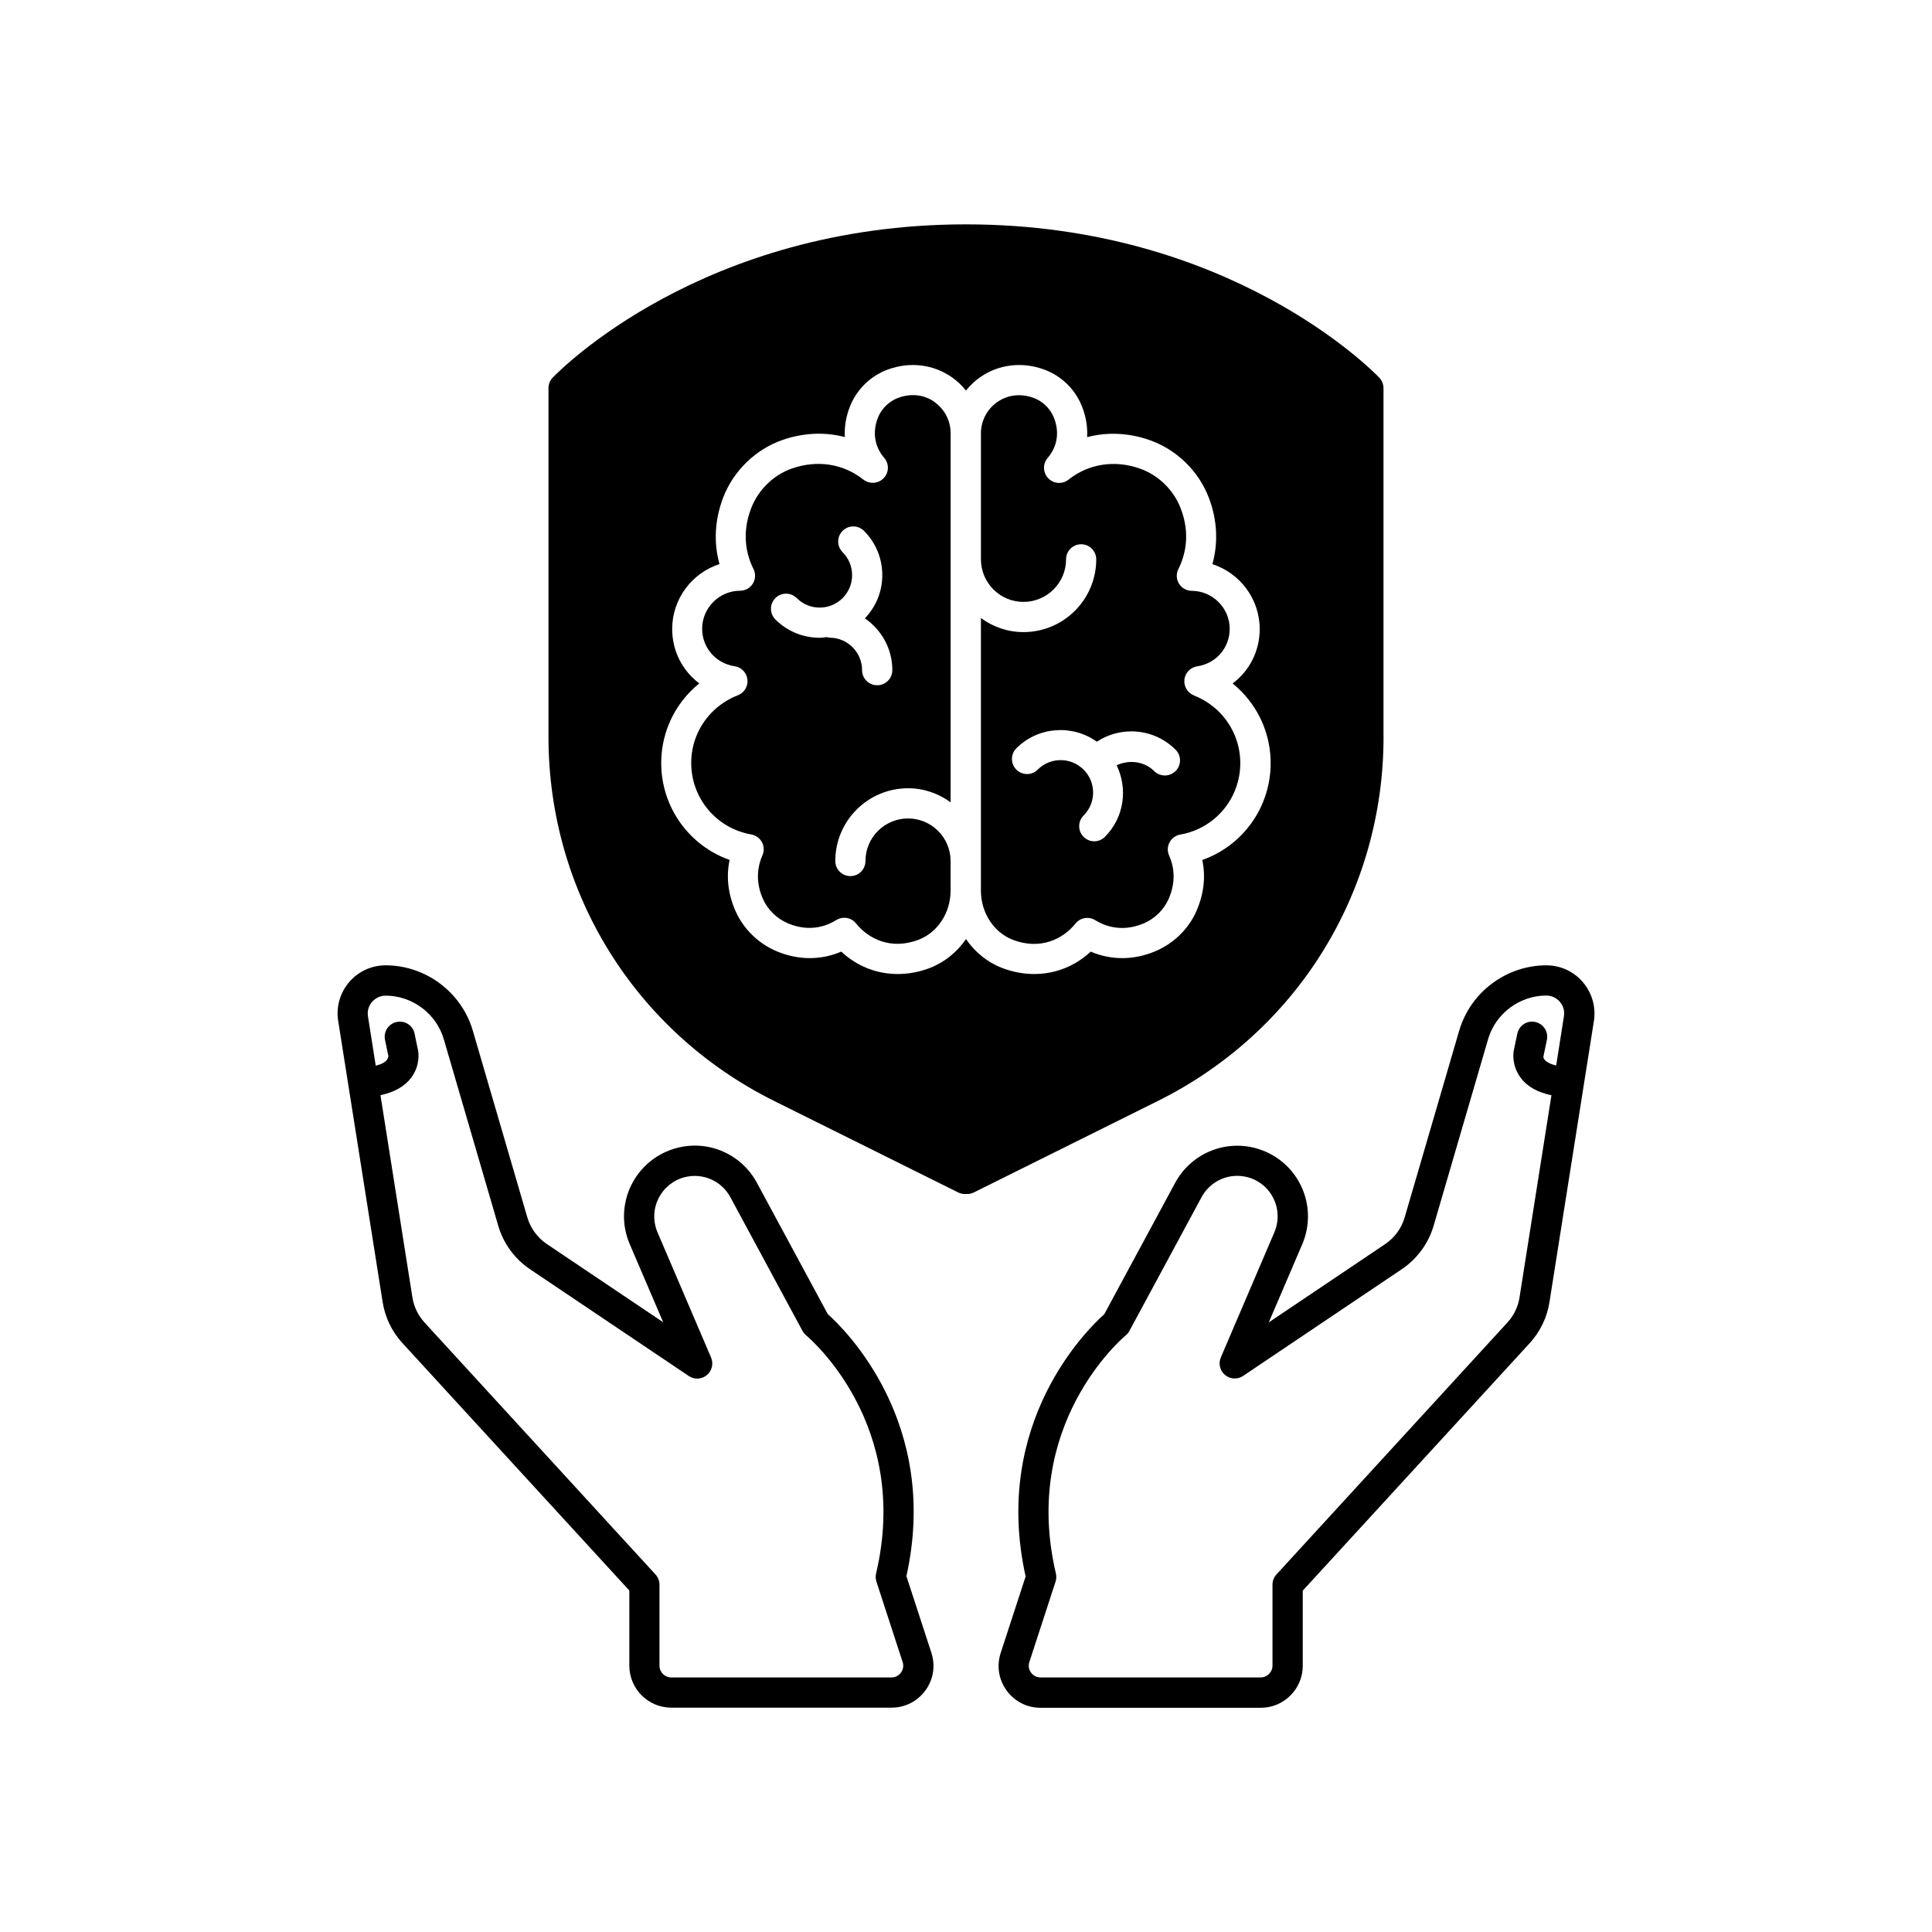
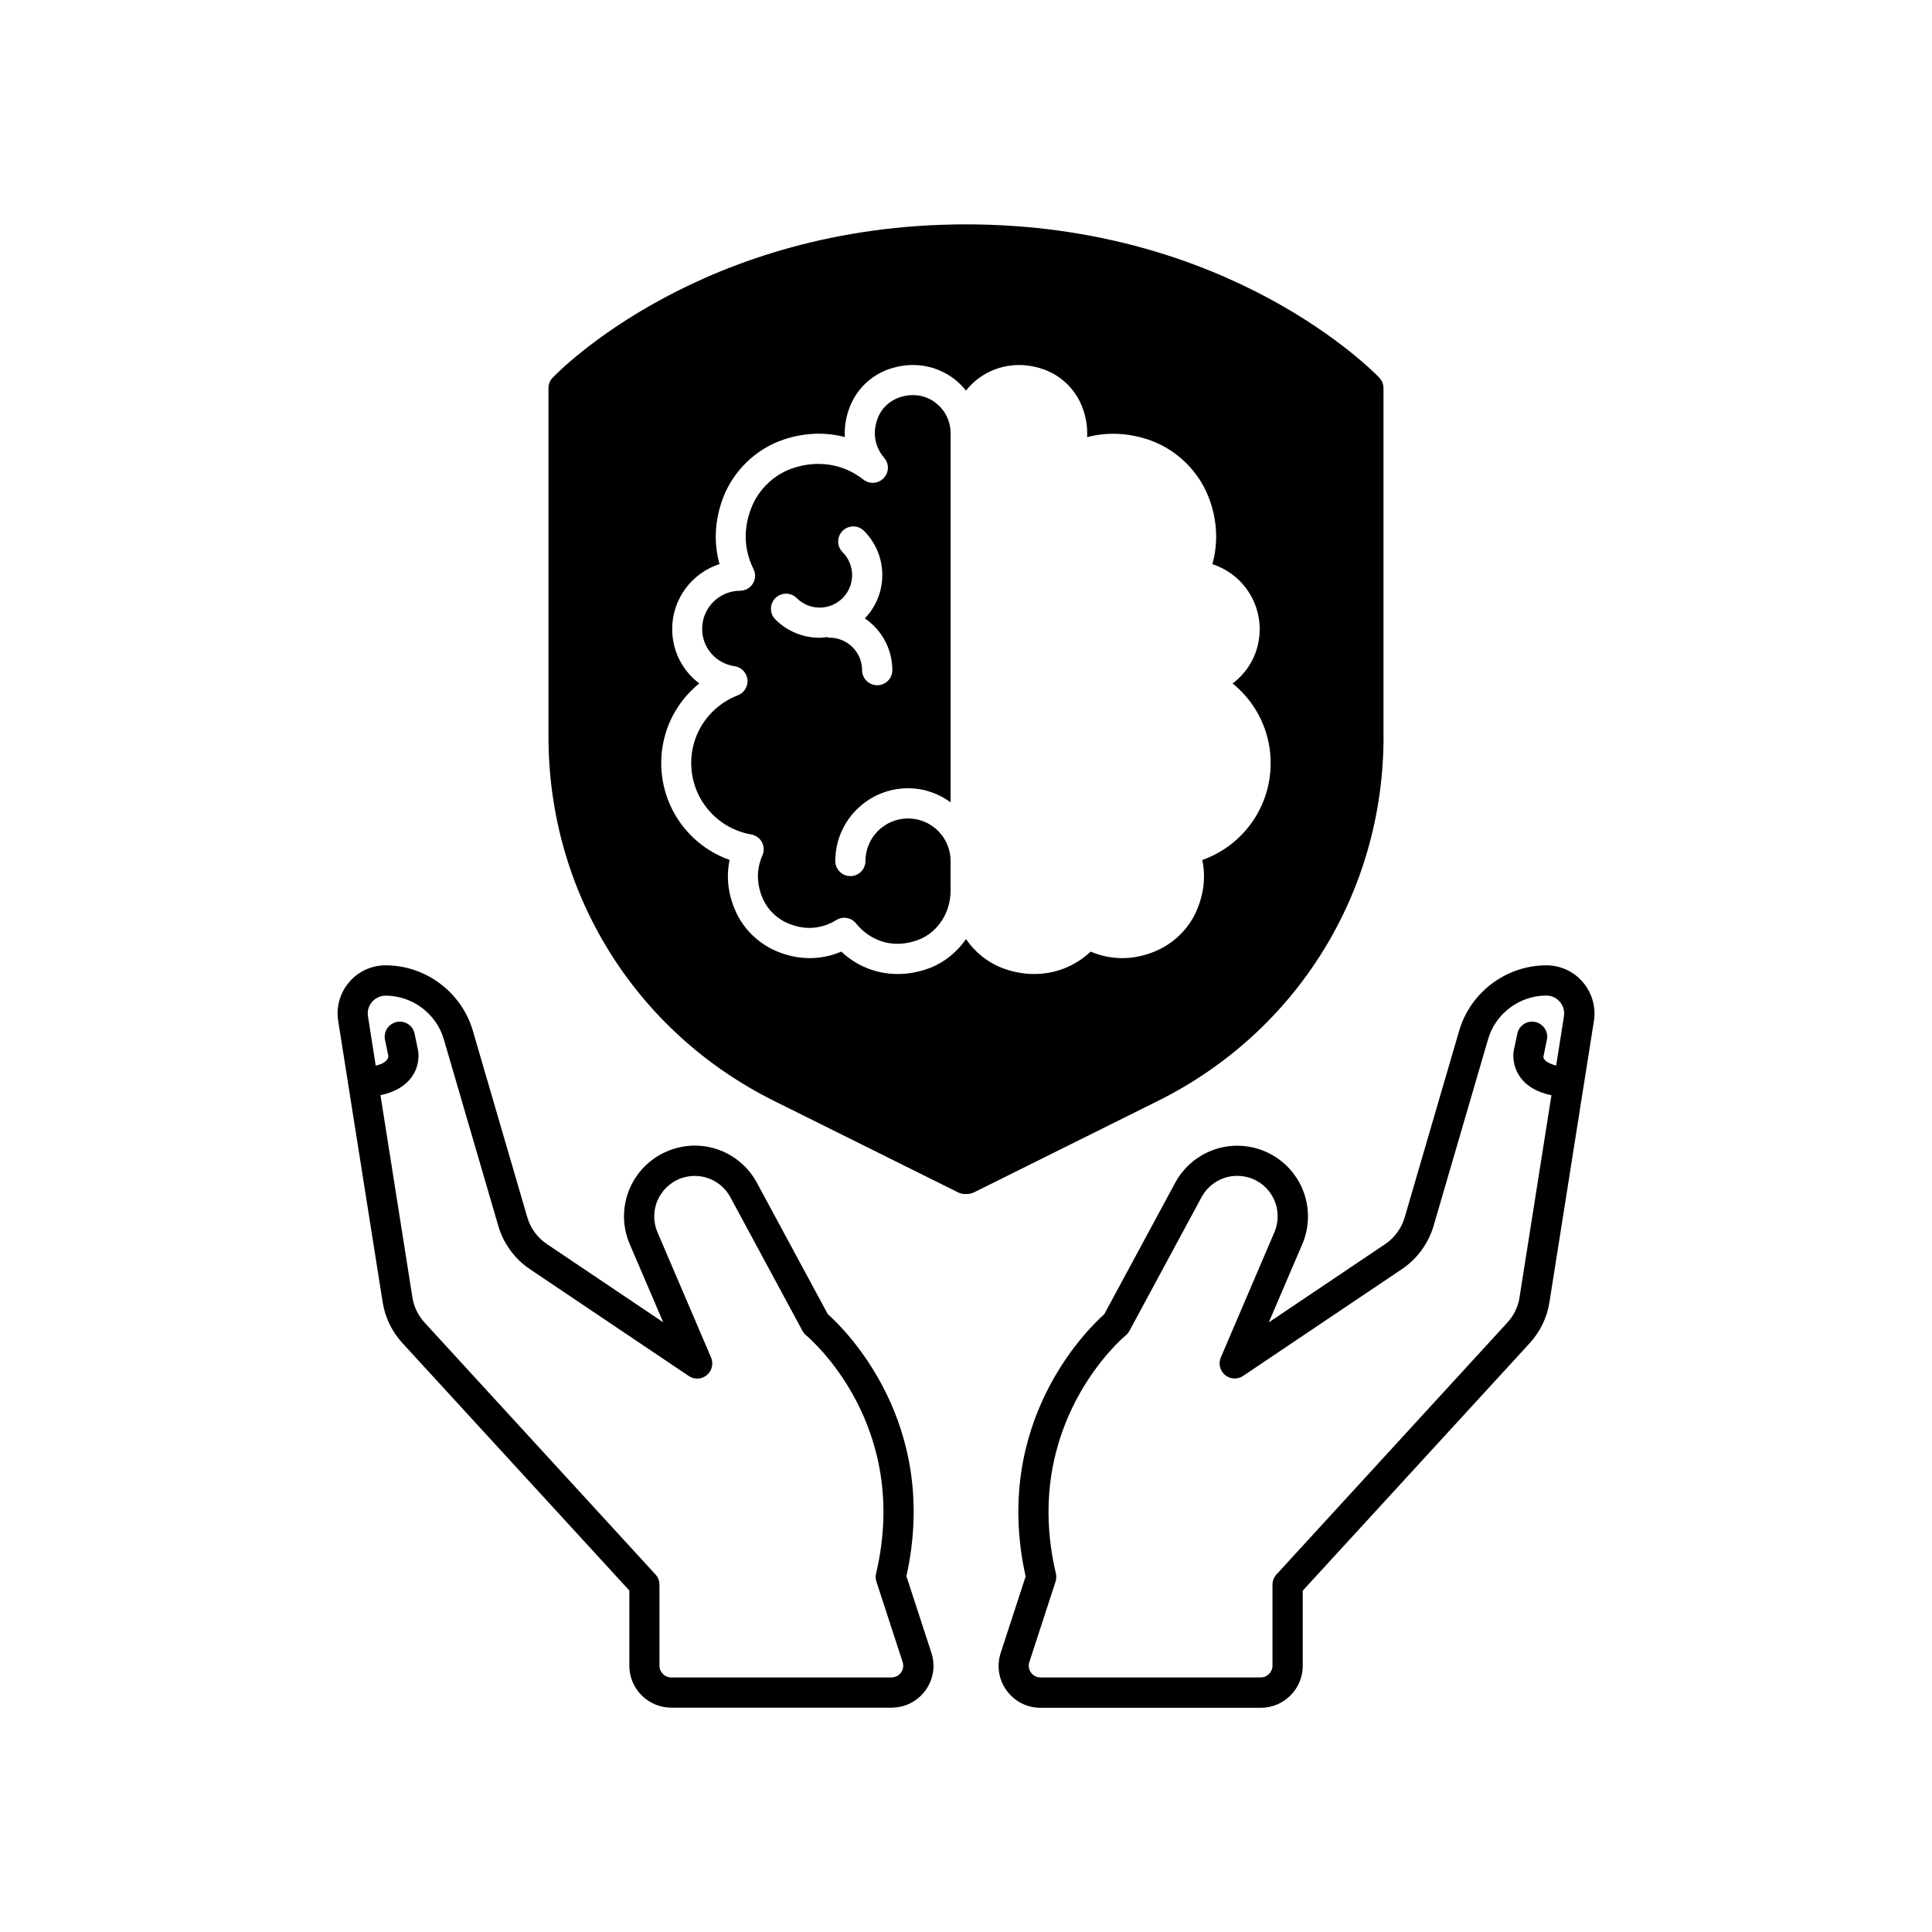
<svg xmlns="http://www.w3.org/2000/svg" width="100pt" height="100pt" version="1.1" viewBox="0 0 100 100">
  <g>
    <path d="m48.383 20.812c-0.543-0.383-1.207-0.465-1.871-0.227-0.473 0.168-0.867 0.543-1.059 1.004-0.309 0.75-0.195 1.52 0.312 2.109 0.266 0.305 0.254 0.762-0.027 1.051-0.277 0.293-0.734 0.32-1.051 0.074-1.039-0.824-2.387-1.031-3.695-0.574-0.953 0.332-1.738 1.098-2.106 2.043-0.531 1.363-0.23 2.473 0.113 3.156 0.121 0.242 0.109 0.527-0.031 0.758s-0.391 0.371-0.664 0.371c-1.082 0.004-1.961 0.887-1.961 1.969 0 0.977 0.707 1.793 1.68 1.938 0.352 0.051 0.625 0.336 0.664 0.688s-0.164 0.688-0.496 0.816c-0.512 0.195-0.988 0.512-1.371 0.91-0.672 0.703-1.043 1.621-1.043 2.594 0 1.828 1.305 3.383 3.106 3.699 0.238 0.043 0.441 0.191 0.555 0.402s0.121 0.465 0.023 0.684c-0.219 0.496-0.395 1.289 0.023 2.242 0.25 0.57 0.734 1.039 1.32 1.281 1.086 0.449 1.953 0.152 2.484-0.18 0.129-0.078 0.27-0.117 0.41-0.117 0.23 0 0.461 0.102 0.613 0.297 0.617 0.773 1.797 1.402 3.254 0.832 0.98-0.383 1.637-1.398 1.637-2.535v-1.531c0-1.215-0.988-2.203-2.203-2.203s-2.203 0.988-2.203 2.203c0 0.43-0.348 0.781-0.781 0.781s-0.781-0.352-0.781-0.781c0-2.078 1.688-3.766 3.766-3.766 0.824 0 1.582 0.273 2.203 0.727v-19.109c0-0.641-0.312-1.242-0.836-1.609zm-2.981 14.656c-0.434 0-0.781-0.352-0.781-0.781 0-0.926-0.754-1.68-1.68-1.68-0.055 0-0.102-0.02-0.152-0.031-0.121 0.016-0.242 0.035-0.363 0.035-0.832 0-1.66-0.316-2.293-0.949-0.305-0.305-0.305-0.801 0-1.105 0.305-0.305 0.801-0.305 1.105 0 0.656 0.656 1.723 0.656 2.375 0 0.316-0.316 0.492-0.738 0.492-1.188s-0.176-0.871-0.492-1.188c-0.305-0.305-0.305-0.801 0-1.105 0.305-0.305 0.801-0.305 1.105 0 0.613 0.613 0.949 1.426 0.949 2.293 0 0.844-0.324 1.633-0.902 2.238 0.855 0.586 1.422 1.566 1.422 2.68 0 0.43-0.348 0.781-0.781 0.781z" />
-     <path d="m61.801 35.992c-0.332-0.129-0.535-0.461-0.496-0.816 0.039-0.352 0.312-0.637 0.664-0.688 0.973-0.145 1.68-0.957 1.68-1.938 0-1.078-0.879-1.961-1.961-1.969-0.27 0-0.52-0.141-0.664-0.371-0.141-0.23-0.152-0.52-0.031-0.758 0.344-0.688 0.645-1.793 0.113-3.156-0.367-0.945-1.156-1.711-2.106-2.043-1.309-0.461-2.656-0.25-3.695 0.574-0.316 0.25-0.77 0.219-1.051-0.074-0.277-0.293-0.289-0.746-0.027-1.051 0.508-0.59 0.625-1.359 0.312-2.109-0.191-0.461-0.586-0.84-1.059-1.004-0.25-0.09-0.5-0.133-0.742-0.133-0.406 0-0.789 0.121-1.129 0.359-0.523 0.371-0.836 0.973-0.836 1.609v6.527c0 1.215 0.988 2.203 2.203 2.203 1.215 0 2.203-0.988 2.203-2.203 0-0.43 0.348-0.781 0.781-0.781 0.434 0 0.781 0.352 0.781 0.781 0 2.078-1.688 3.766-3.766 3.766-0.824 0-1.582-0.273-2.203-0.727v14.113c0 1.133 0.66 2.152 1.637 2.535 1.457 0.566 2.637-0.059 3.254-0.832 0.246-0.309 0.684-0.387 1.023-0.18 0.531 0.328 1.398 0.625 2.484 0.18 0.59-0.242 1.07-0.711 1.32-1.281 0.418-0.953 0.246-1.746 0.023-2.242-0.098-0.219-0.09-0.473 0.023-0.684 0.113-0.211 0.316-0.359 0.555-0.402 1.801-0.316 3.106-1.871 3.106-3.699 0-0.969-0.371-1.891-1.043-2.594-0.383-0.398-0.855-0.715-1.371-0.91zm-0.957 3.918c-0.305 0.305-0.801 0.305-1.105 0-0.508-0.508-1.312-0.602-1.941-0.297 0.586 1.207 0.391 2.703-0.609 3.703-0.152 0.152-0.352 0.23-0.551 0.23s-0.398-0.078-0.551-0.23c-0.305-0.305-0.305-0.801 0-1.105 0.656-0.656 0.656-1.723 0-2.375-0.656-0.656-1.723-0.656-2.375 0-0.305 0.305-0.801 0.305-1.105 0-0.305-0.305-0.305-0.801 0-1.105 1.137-1.133 2.902-1.242 4.168-0.34 0.523-0.348 1.141-0.535 1.781-0.535 0.867 0 1.68 0.336 2.293 0.949 0.305 0.305 0.305 0.801 0 1.105z" />
    <path d="m71.609 38.137v-18.047c0-0.199-0.078-0.395-0.215-0.539-0.309-0.324-7.734-7.938-21.395-7.938s-21.086 7.613-21.395 7.938c-0.141 0.145-0.215 0.34-0.215 0.539v18.047c0 8.043 4.477 15.266 11.68 18.848l9.523 4.734c0.109 0.055 0.227 0.082 0.348 0.082h0.121c0.121 0 0.238-0.027 0.348-0.082l9.523-4.734c7.203-3.582 11.68-10.805 11.68-18.848zm-9.68 9.016c-0.41 0.938-1.199 1.699-2.156 2.094-1.113 0.461-2.269 0.457-3.32 0.008-0.805 0.758-1.84 1.16-2.922 1.16-0.555 0-1.121-0.105-1.68-0.32-0.758-0.297-1.395-0.824-1.852-1.488-0.457 0.664-1.094 1.191-1.852 1.488-0.555 0.215-1.125 0.32-1.68 0.32-1.086 0-2.117-0.402-2.922-1.16-1.047 0.449-2.207 0.453-3.32-0.008-0.957-0.395-1.742-1.156-2.156-2.094-0.387-0.875-0.488-1.773-0.305-2.644-2.094-0.738-3.539-2.727-3.539-5.012 0-1.375 0.523-2.68 1.477-3.672 0.152-0.16 0.32-0.312 0.492-0.453-0.863-0.645-1.402-1.668-1.402-2.816 0-1.566 1.031-2.902 2.449-3.359-0.312-1.121-0.246-2.316 0.199-3.465 0.531-1.367 1.668-2.469 3.043-2.953 1.094-0.383 2.211-0.43 3.246-0.156-0.031-0.539 0.062-1.09 0.281-1.625 0.363-0.879 1.082-1.566 1.977-1.883 1.141-0.406 2.344-0.25 3.297 0.422 0.273 0.191 0.512 0.426 0.715 0.68 0.203-0.254 0.441-0.488 0.715-0.68 0.953-0.672 2.156-0.828 3.297-0.422 0.895 0.316 1.617 1.004 1.977 1.883 0.219 0.535 0.312 1.09 0.281 1.629 1.031-0.273 2.152-0.23 3.246 0.156 1.375 0.484 2.516 1.586 3.043 2.953 0.445 1.145 0.508 2.344 0.195 3.465 1.418 0.457 2.449 1.793 2.449 3.359 0 1.148-0.539 2.172-1.402 2.816 0.172 0.141 0.34 0.293 0.492 0.453 0.953 0.992 1.477 2.297 1.477 3.672 0 2.285-1.445 4.273-3.539 5.012 0.184 0.871 0.082 1.77-0.305 2.644z" />
    <path d="m81.93 50.836c-0.473-0.555-1.16-0.871-1.891-0.871-2.074 0-3.93 1.391-4.512 3.383l-2.82 9.66c-0.164 0.566-0.523 1.059-1.012 1.387l-6.023 4.051 1.734-4.047c0.418-0.98 0.391-2.09-0.078-3.047-0.469-0.957-1.328-1.66-2.363-1.93-1.633-0.426-3.336 0.316-4.141 1.805l-3.668 6.797c-0.875 0.781-5.836 5.617-4.07 13.574l-1.289 3.953c-0.219 0.668-0.109 1.379 0.305 1.949 0.414 0.57 1.055 0.895 1.758 0.895h11.398c1.195 0 2.172-0.973 2.172-2.172v-3.891l11.746-12.809c0.543-0.594 0.898-1.328 1.023-2.121l2.301-14.555c0.113-0.719-0.094-1.449-0.566-2.004zm-3.277 16.312c-0.078 0.492-0.297 0.945-0.633 1.309l-11.949 13.035c-0.133 0.145-0.207 0.332-0.207 0.527v4.195c0 0.336-0.273 0.609-0.609 0.609h-11.398c-0.195 0-0.375-0.09-0.492-0.25-0.117-0.16-0.148-0.359-0.086-0.547l1.355-4.156c0.047-0.137 0.051-0.281 0.02-0.422-1.812-7.691 3.398-12.148 3.617-12.332 0.078-0.062 0.141-0.145 0.188-0.23l3.734-6.922c0.375-0.691 1.086-1.102 1.84-1.102 0.176 0 0.355 0.023 0.531 0.066 0.59 0.152 1.086 0.555 1.352 1.105 0.27 0.547 0.285 1.184 0.047 1.746l-2.773 6.481c-0.137 0.32-0.047 0.688 0.219 0.91s0.648 0.242 0.934 0.047l8.219-5.527c0.789-0.531 1.371-1.328 1.641-2.242l2.82-9.66c0.387-1.328 1.629-2.258 3.012-2.258 0.273 0 0.523 0.113 0.703 0.324 0.18 0.211 0.254 0.473 0.211 0.746l-0.402 2.551c-0.418-0.102-0.672-0.281-0.66-0.461l0.18-0.867c0.09-0.422-0.184-0.836-0.605-0.926-0.43-0.09-0.836 0.184-0.926 0.605l-0.188 0.895c-0.02 0.121-0.102 0.754 0.352 1.375 0.34 0.469 0.887 0.77 1.602 0.918l-1.652 10.461z" />
    <path d="m46.914 81.59c1.766-7.953-3.195-12.793-4.07-13.574l-3.668-6.797c-0.805-1.488-2.508-2.231-4.141-1.801-1.031 0.27-1.895 0.973-2.363 1.93-0.469 0.957-0.5 2.066-0.078 3.047l1.734 4.047-6.023-4.051c-0.488-0.328-0.848-0.82-1.012-1.383l-2.82-9.66c-0.582-1.992-2.438-3.383-4.512-3.383-0.73 0-1.418 0.316-1.891 0.871-0.473 0.555-0.68 1.285-0.566 2.004l2.301 14.555c0.125 0.793 0.48 1.527 1.023 2.121l11.746 12.809v3.891c0 1.195 0.973 2.172 2.172 2.172h11.398c0.703 0 1.344-0.328 1.758-0.895 0.414-0.57 0.523-1.281 0.305-1.949l-1.289-3.953zm-0.281 4.984c-0.113 0.16-0.297 0.25-0.492 0.25h-11.398c-0.336 0-0.609-0.273-0.609-0.609v-4.195c0-0.195-0.074-0.383-0.207-0.527l-11.949-13.035c-0.336-0.367-0.555-0.82-0.633-1.312l-1.652-10.461c0.715-0.148 1.258-0.453 1.602-0.918 0.453-0.621 0.371-1.254 0.344-1.398l-0.18-0.867c-0.086-0.422-0.5-0.695-0.926-0.605-0.422 0.09-0.695 0.504-0.605 0.926l0.176 0.844s-0.012 0.102-0.074 0.188c-0.098 0.133-0.301 0.238-0.582 0.305l-0.402-2.555c-0.043-0.273 0.031-0.535 0.211-0.746 0.18-0.207 0.43-0.324 0.703-0.324 1.383 0 2.625 0.93 3.012 2.258l2.82 9.66c0.266 0.914 0.852 1.711 1.641 2.242l8.219 5.527c0.289 0.195 0.668 0.176 0.934-0.047s0.355-0.59 0.219-0.91l-2.773-6.481c-0.238-0.562-0.223-1.199 0.047-1.746s0.762-0.953 1.352-1.105c0.938-0.242 1.91 0.18 2.371 1.031l3.734 6.922c0.047 0.086 0.113 0.168 0.188 0.23 0.223 0.188 5.434 4.641 3.621 12.332-0.031 0.141-0.027 0.285 0.02 0.422l1.355 4.156c0.062 0.188 0.031 0.387-0.086 0.547z" />
  </g>
</svg>